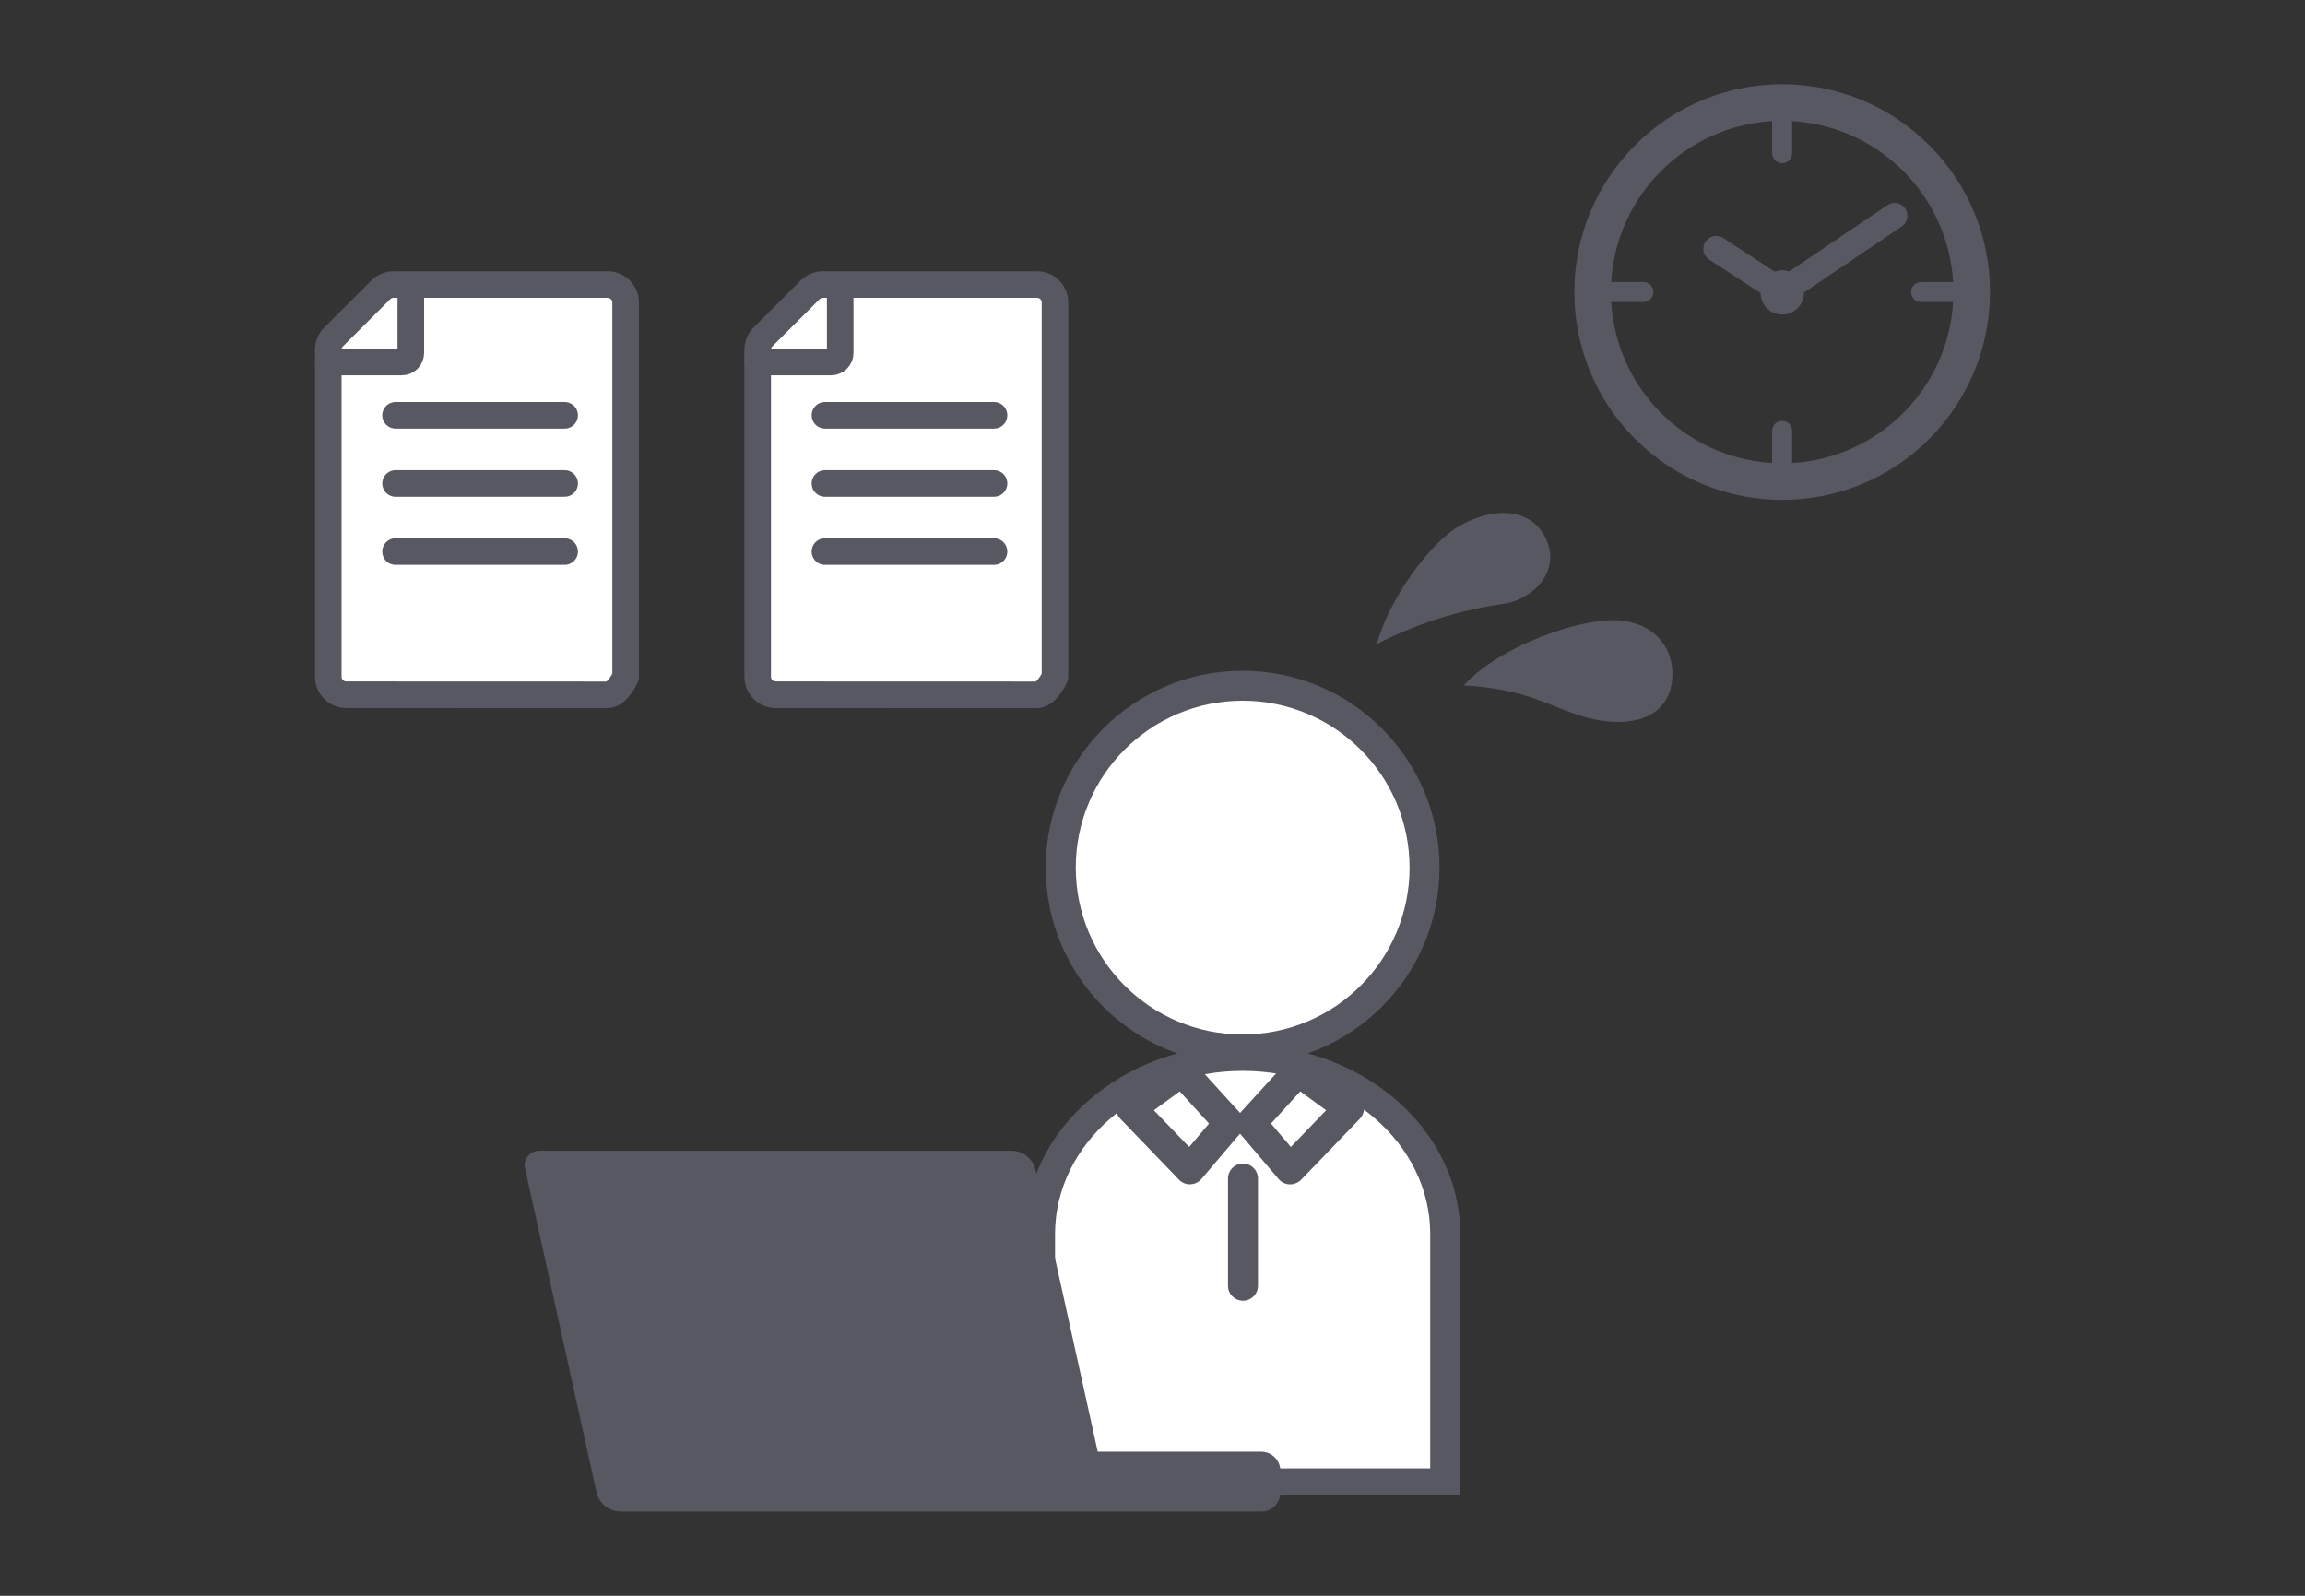
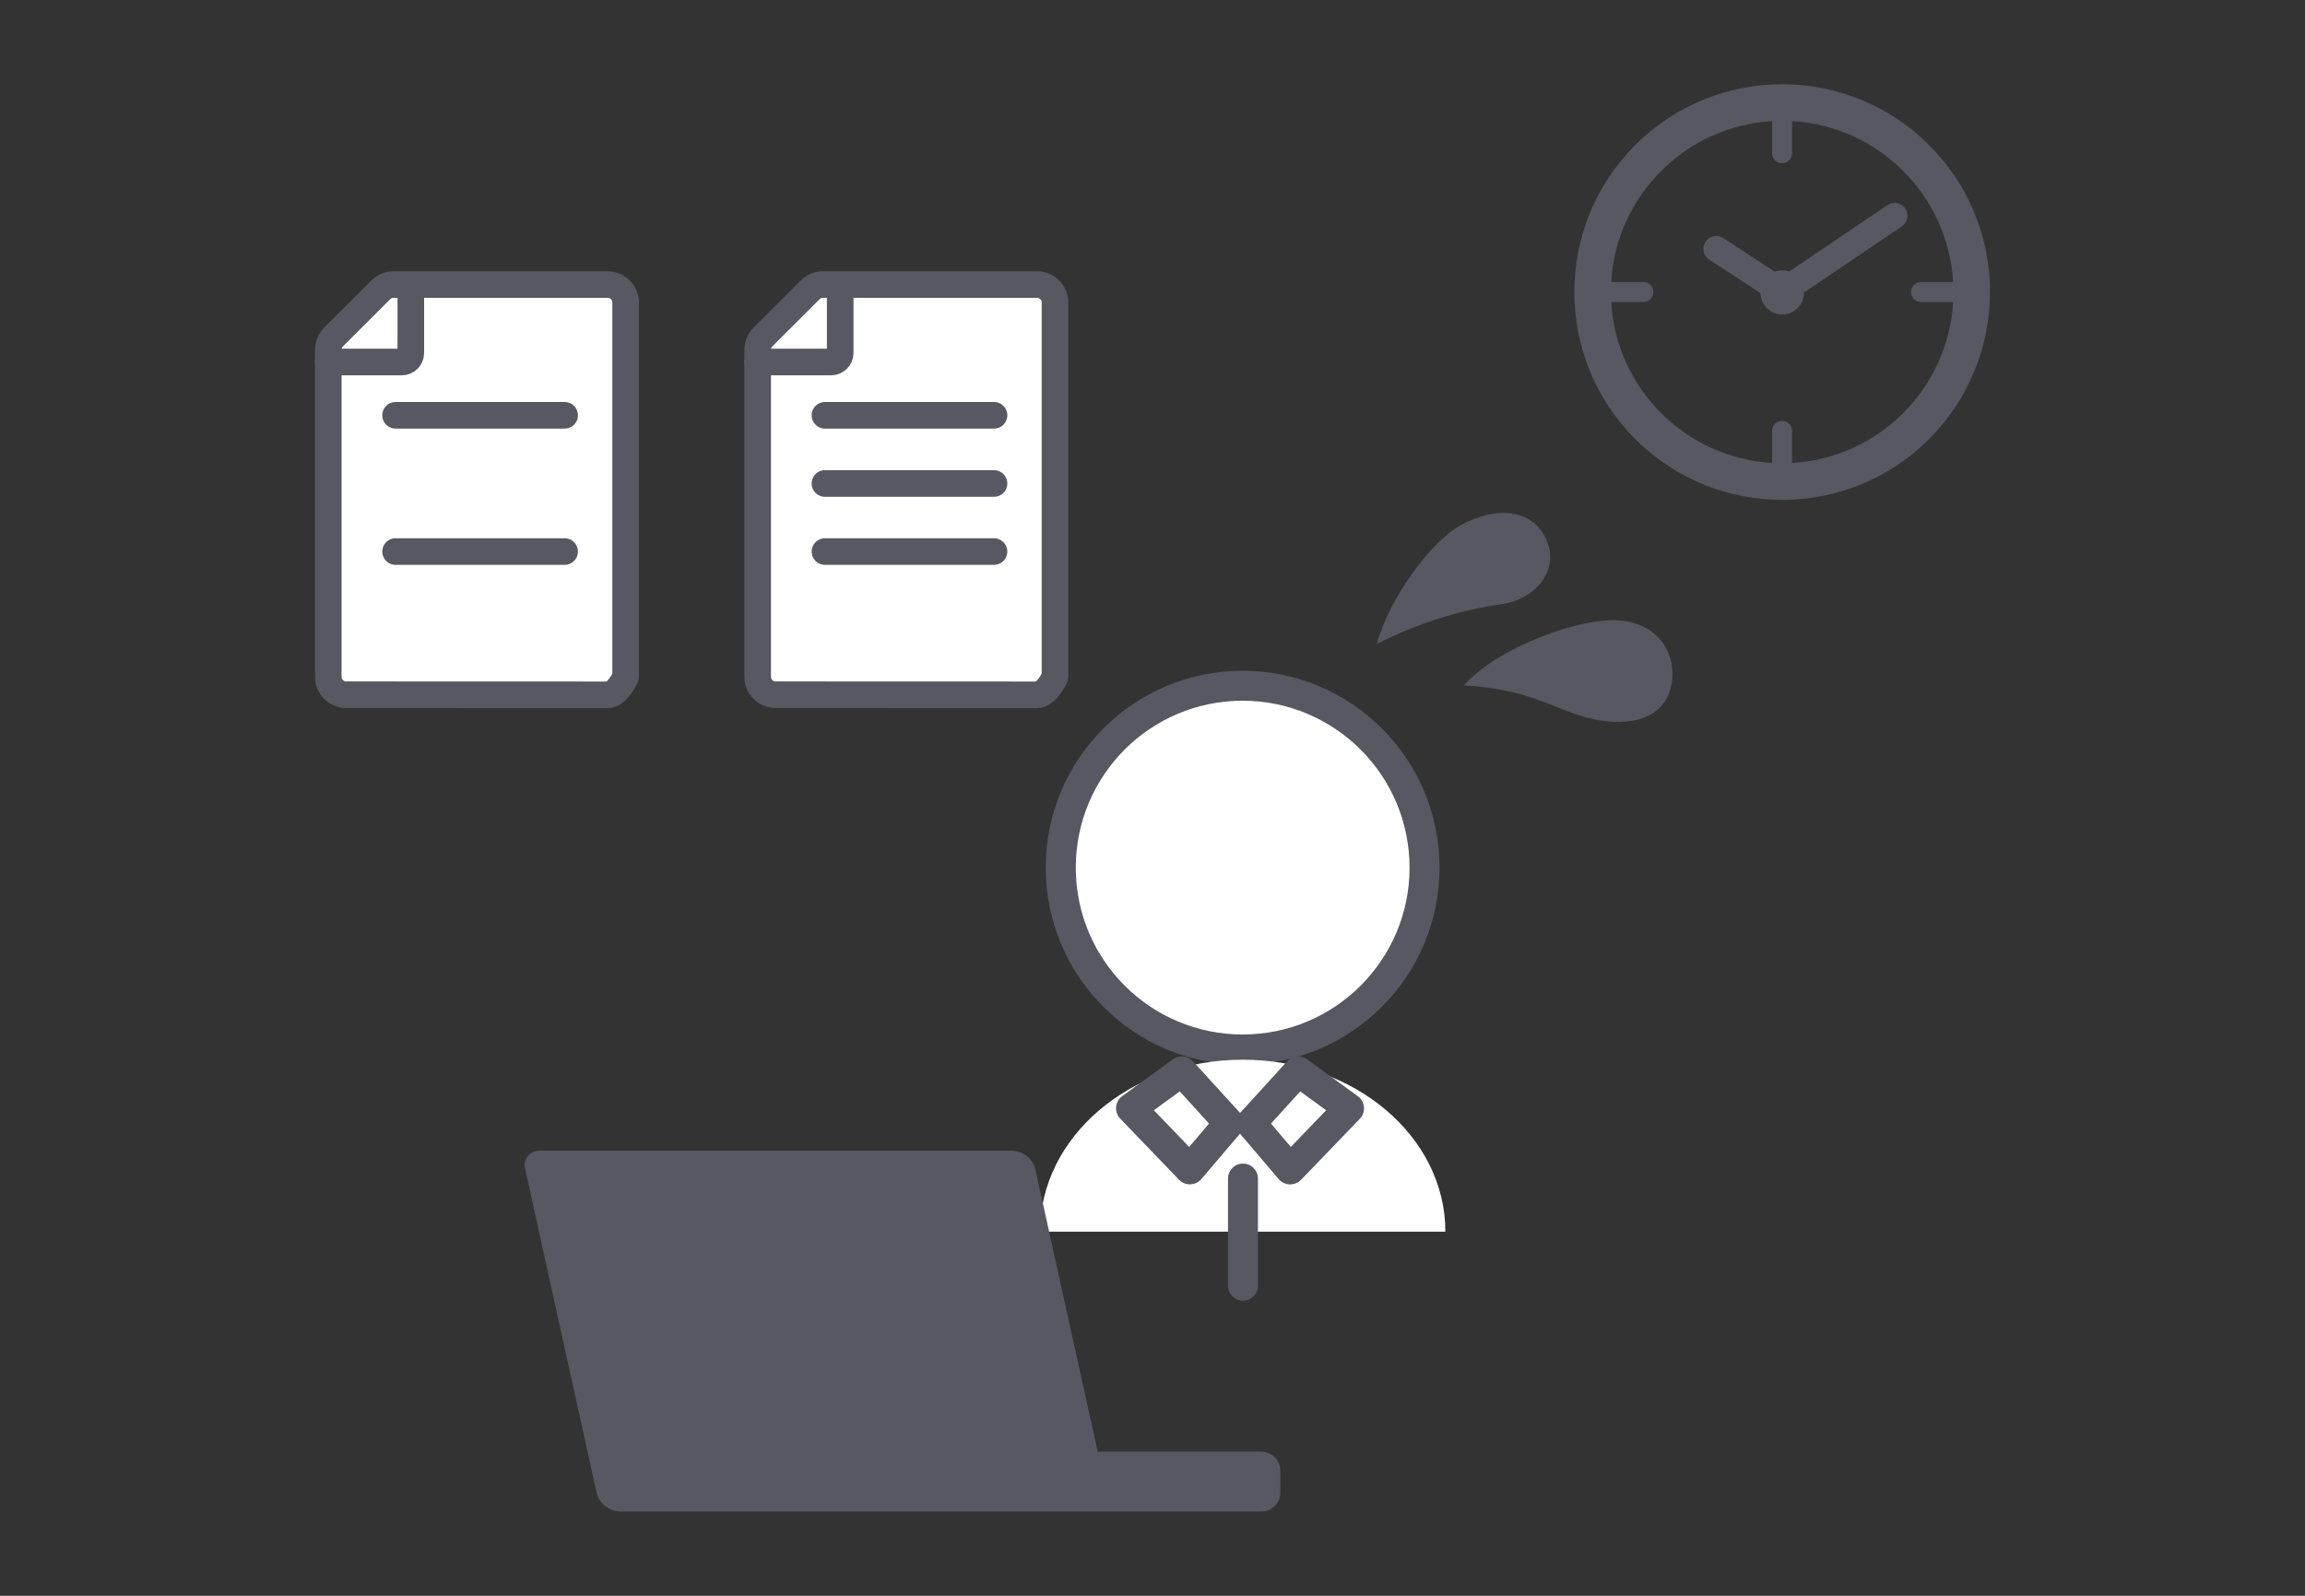
<svg xmlns="http://www.w3.org/2000/svg" version="1.1" id="レイヤー_1" x="0px" y="0px" viewBox="0 0 260 180" style="enable-background:new 0 0 260 180;" xml:space="preserve">
  <rect x="0" y="0" width="260" height="180" fill="#333333" stroke="none" />
  <style type="text/css">
	.st0{fill:#FFFFFF;stroke:#575861;stroke-width:3;stroke-linecap:round;stroke-linejoin:round;}
	.st1{fill:none;stroke:#575861;stroke-width:3;stroke-linecap:round;stroke-linejoin:round;}
	.st2{fill:#575861;}
	.st3{fill:#FFFFFF;}
</style>
  <g id="グループ_66723" transform="translate(-451.917 -2071.724)">
    <g id="グループ_66690" transform="translate(453.417 2094.318)">
      <path id="パス_89297" class="st0" d="M67.04,55.78c1.12,0,2.03-2.03,2.03-2.03V11.53c0-1.12-0.91-2.03-2.03-2.03H42.89    c-0.54,0-1.06,0.22-1.44,0.6l-5.32,5.31c-0.38,0.38-0.6,0.9-0.6,1.44v36.89c0,1.12,0.91,2.03,2.03,2.03L67.04,55.78L67.04,55.78z" />
      <path id="パス_89296" class="st1" d="M35.53,18.24h8.29c0.56,0,1.02-0.46,1.02-1.02v-6.8" />
      <line id="線_940" class="st1" x1="43.12" y1="24.25" x2="62.19" y2="24.25" />
      <line id="線_943" class="st1" x1="43.12" y1="39.62" x2="62.19" y2="39.62" />
-       <line id="線_946" class="st1" x1="43.12" y1="31.94" x2="62.19" y2="31.94" />
    </g>
    <g id="グループ_66691" transform="translate(501.85 2094.318)">
      <path id="パス_89297-2" class="st0" d="M67.04,55.78c1.12,0,2.03-2.03,2.03-2.03V11.53c0-1.12-0.91-2.03-2.03-2.03H42.89    c-0.54,0-1.06,0.22-1.44,0.6l-5.32,5.31c-0.38,0.38-0.6,0.9-0.6,1.44v36.89c0,1.12,0.91,2.03,2.03,2.03L67.04,55.78L67.04,55.78z" />
      <path id="パス_89296-2" class="st1" d="M35.53,18.24h8.29c0.56,0,1.02-0.46,1.02-1.02v-6.8" />
      <line id="線_940-2" class="st1" x1="43.12" y1="24.25" x2="62.19" y2="24.25" />
      <line id="線_943-2" class="st1" x1="43.12" y1="39.62" x2="62.19" y2="39.62" />
      <line id="線_946-2" class="st1" x1="43.12" y1="31.94" x2="62.19" y2="31.94" />
    </g>
    <g id="グループ_66695" transform="translate(593.968 2071.724)">
      <path id="パス_89312" class="st2" d="M75.55,16.37c-9.15-9.16-24-9.16-33.15,0c-9.16,9.15-9.16,24,0,33.15s24,9.16,33.15,0    c4.4-4.4,6.87-10.36,6.87-16.58C82.43,26.72,79.96,20.75,75.55,16.37z M60.1,52.22v-3.62c0-0.62-0.5-1.13-1.13-1.13    c-0.62,0-1.13,0.5-1.13,1.13v3.62c-9.77-0.58-17.57-8.38-18.15-18.15h3.62c0.62,0,1.13-0.5,1.13-1.13s-0.5-1.13-1.13-1.13h-3.62    c0.58-9.77,8.38-17.57,18.15-18.15v3.62c0,0.62,0.5,1.13,1.13,1.13c0.62,0,1.13-0.5,1.13-1.13v-3.62    c9.78,0.58,17.57,8.38,18.16,18.15h-3.62c-0.62,0-1.13,0.5-1.13,1.13s0.5,1.13,1.13,1.13h3.62C77.67,43.84,69.88,51.64,60.1,52.22    z" />
      <path id="パス_89313" class="st2" d="M70.84,23.14l-11.07,7.48c-0.53-0.18-1.11-0.17-1.64,0.02l-5.8-3.79    c-0.67-0.44-1.57-0.25-2.01,0.42c-0.44,0.67-0.25,1.57,0.42,2.01l0,0l5.79,3.78c0.02,1.35,1.13,2.44,2.48,2.42    s2.44-1.13,2.42-2.48l11.04-7.46c0.67-0.45,0.84-1.35,0.39-2.02S71.51,22.69,70.84,23.14L70.84,23.14z" />
    </g>
    <g id="グループ_66697" transform="translate(475.57 2126.087)">
      <g id="グループ_66694" transform="translate(96.12 -6)">
        <path id="パス_89310" class="st2" d="M45.34,28.95c3.99-4.46,13.4-7.73,17.62-7.33c5,0.48,6.54,4.58,5.71,7.67     c-1.06,3.94-5.56,4.3-9.32,3.32C55.23,31.53,52.74,29.36,45.34,28.95z" />
        <path id="パス_89311" class="st2" d="M35.53,24.28c1.35-5.04,6.04-11.53,9.43-13.39c4.12-2.26,8.06-1.76,9.6,1.41     c1.8,3.71-1.3,6.95-4.84,7.46C44.78,20.47,39.98,22,35.53,24.28z" />
      </g>
      <g id="グループ_66696" transform="translate(0 11.785)">
        <g id="グループ_66699" transform="translate(56.433 0)">
          <circle id="楕円形_3413" class="st3" cx="60.08" cy="31.71" r="20.52" />
          <path id="パス_89317" class="st2" d="M60.08,53.93c-12.27,0-22.21-9.95-22.21-22.21c0-12.27,9.95-22.21,22.21-22.21      c12.27,0,22.21,9.95,22.21,22.21l0,0C82.29,43.98,72.35,53.91,60.08,53.93z M60.08,12.89c-10.4,0-18.82,8.43-18.82,18.83      c0,10.4,8.43,18.82,18.83,18.82c10.39,0,18.82-8.43,18.82-18.82C78.9,21.32,70.48,12.9,60.08,12.89z" />
          <g id="グループ_66702" transform="translate(0 42.193)">
-             <path id="パス_89318" class="st3" d="M37.23,57.83V30.59c0-10.71,10.23-19.4,22.86-19.4l0,0c12.62,0,22.86,8.68,22.86,19.4       v27.24H37.23z" />
-             <path id="パス_89319" class="st2" d="M84.63,60.24h-49.1V30.85c0-11.77,11.01-21.35,24.55-21.35s24.55,9.57,24.55,21.35       V60.24z M38.92,57.29h42.32V30.85c0-10.15-9.49-18.4-21.16-18.4s-21.16,8.26-21.16,18.4V57.29z" />
+             <path id="パス_89318" class="st3" d="M37.23,57.83V30.59c0-10.71,10.23-19.4,22.86-19.4l0,0c12.62,0,22.86,8.68,22.86,19.4       H37.23z" />
          </g>
          <g id="グループ_66703" transform="translate(10.279 43.506)">
            <path id="パス_89320" class="st2" d="M43.85,23.94c-0.46,0-0.9-0.19-1.22-0.52L36,16.53c-0.65-0.67-0.63-1.74,0.04-2.39       c0.06-0.06,0.12-0.11,0.19-0.16l5.72-4.16c0.7-0.51,1.67-0.41,2.25,0.23l5.33,5.85c0.57,0.63,0.59,1.59,0.04,2.24l-4.42,5.2       c-0.31,0.36-0.76,0.58-1.24,0.59L43.85,23.94z M39.79,15.58l3.98,4.14l2.24-2.64l-3.3-3.63L39.79,15.58z" />
            <path id="パス_89321" class="st2" d="M55.16,23.94h-0.05c-0.48-0.01-0.93-0.23-1.24-0.59l-4.42-5.2       c-0.55-0.65-0.54-1.6,0.04-2.24l5.33-5.85c0.58-0.64,1.55-0.74,2.25-0.23l5.72,4.16c0.76,0.55,0.93,1.61,0.38,2.37       c-0.05,0.06-0.1,0.12-0.15,0.18l-6.63,6.89C56.07,23.75,55.62,23.94,55.16,23.94z M53,17.08l2.24,2.64l3.98-4.14l-2.92-2.13       L53,17.08z" />
          </g>
          <path id="パス_89322" class="st2" d="M60.12,80.57c-0.93,0-1.69-0.76-1.69-1.69c0,0,0,0,0,0V66.79c0-0.93,0.76-1.69,1.69-1.69      c0.93,0,1.69,0.76,1.69,1.69l0,0v12.09C61.81,79.81,61.05,80.57,60.12,80.57C60.12,80.57,60.12,80.57,60.12,80.57z" />
        </g>
        <path id="パス_89309" class="st2" d="M120.77,99.75v2.46c0,1.18-0.96,2.14-2.14,2.14H46.26c-1.23-0.05-2.29-0.9-2.61-2.09     l-8.06-36.53c-0.25-0.87,0.26-1.78,1.14-2.02c0,0,0,0,0,0c0.18-0.05,0.36-0.07,0.54-0.06h53.26c0.92,0.03,1.76,0.52,2.26,1.29     c0.16,0.24,0.28,0.51,0.34,0.79l7.04,31.87h18.47C119.81,97.61,120.76,98.57,120.77,99.75z" />
      </g>
    </g>
  </g>
</svg>